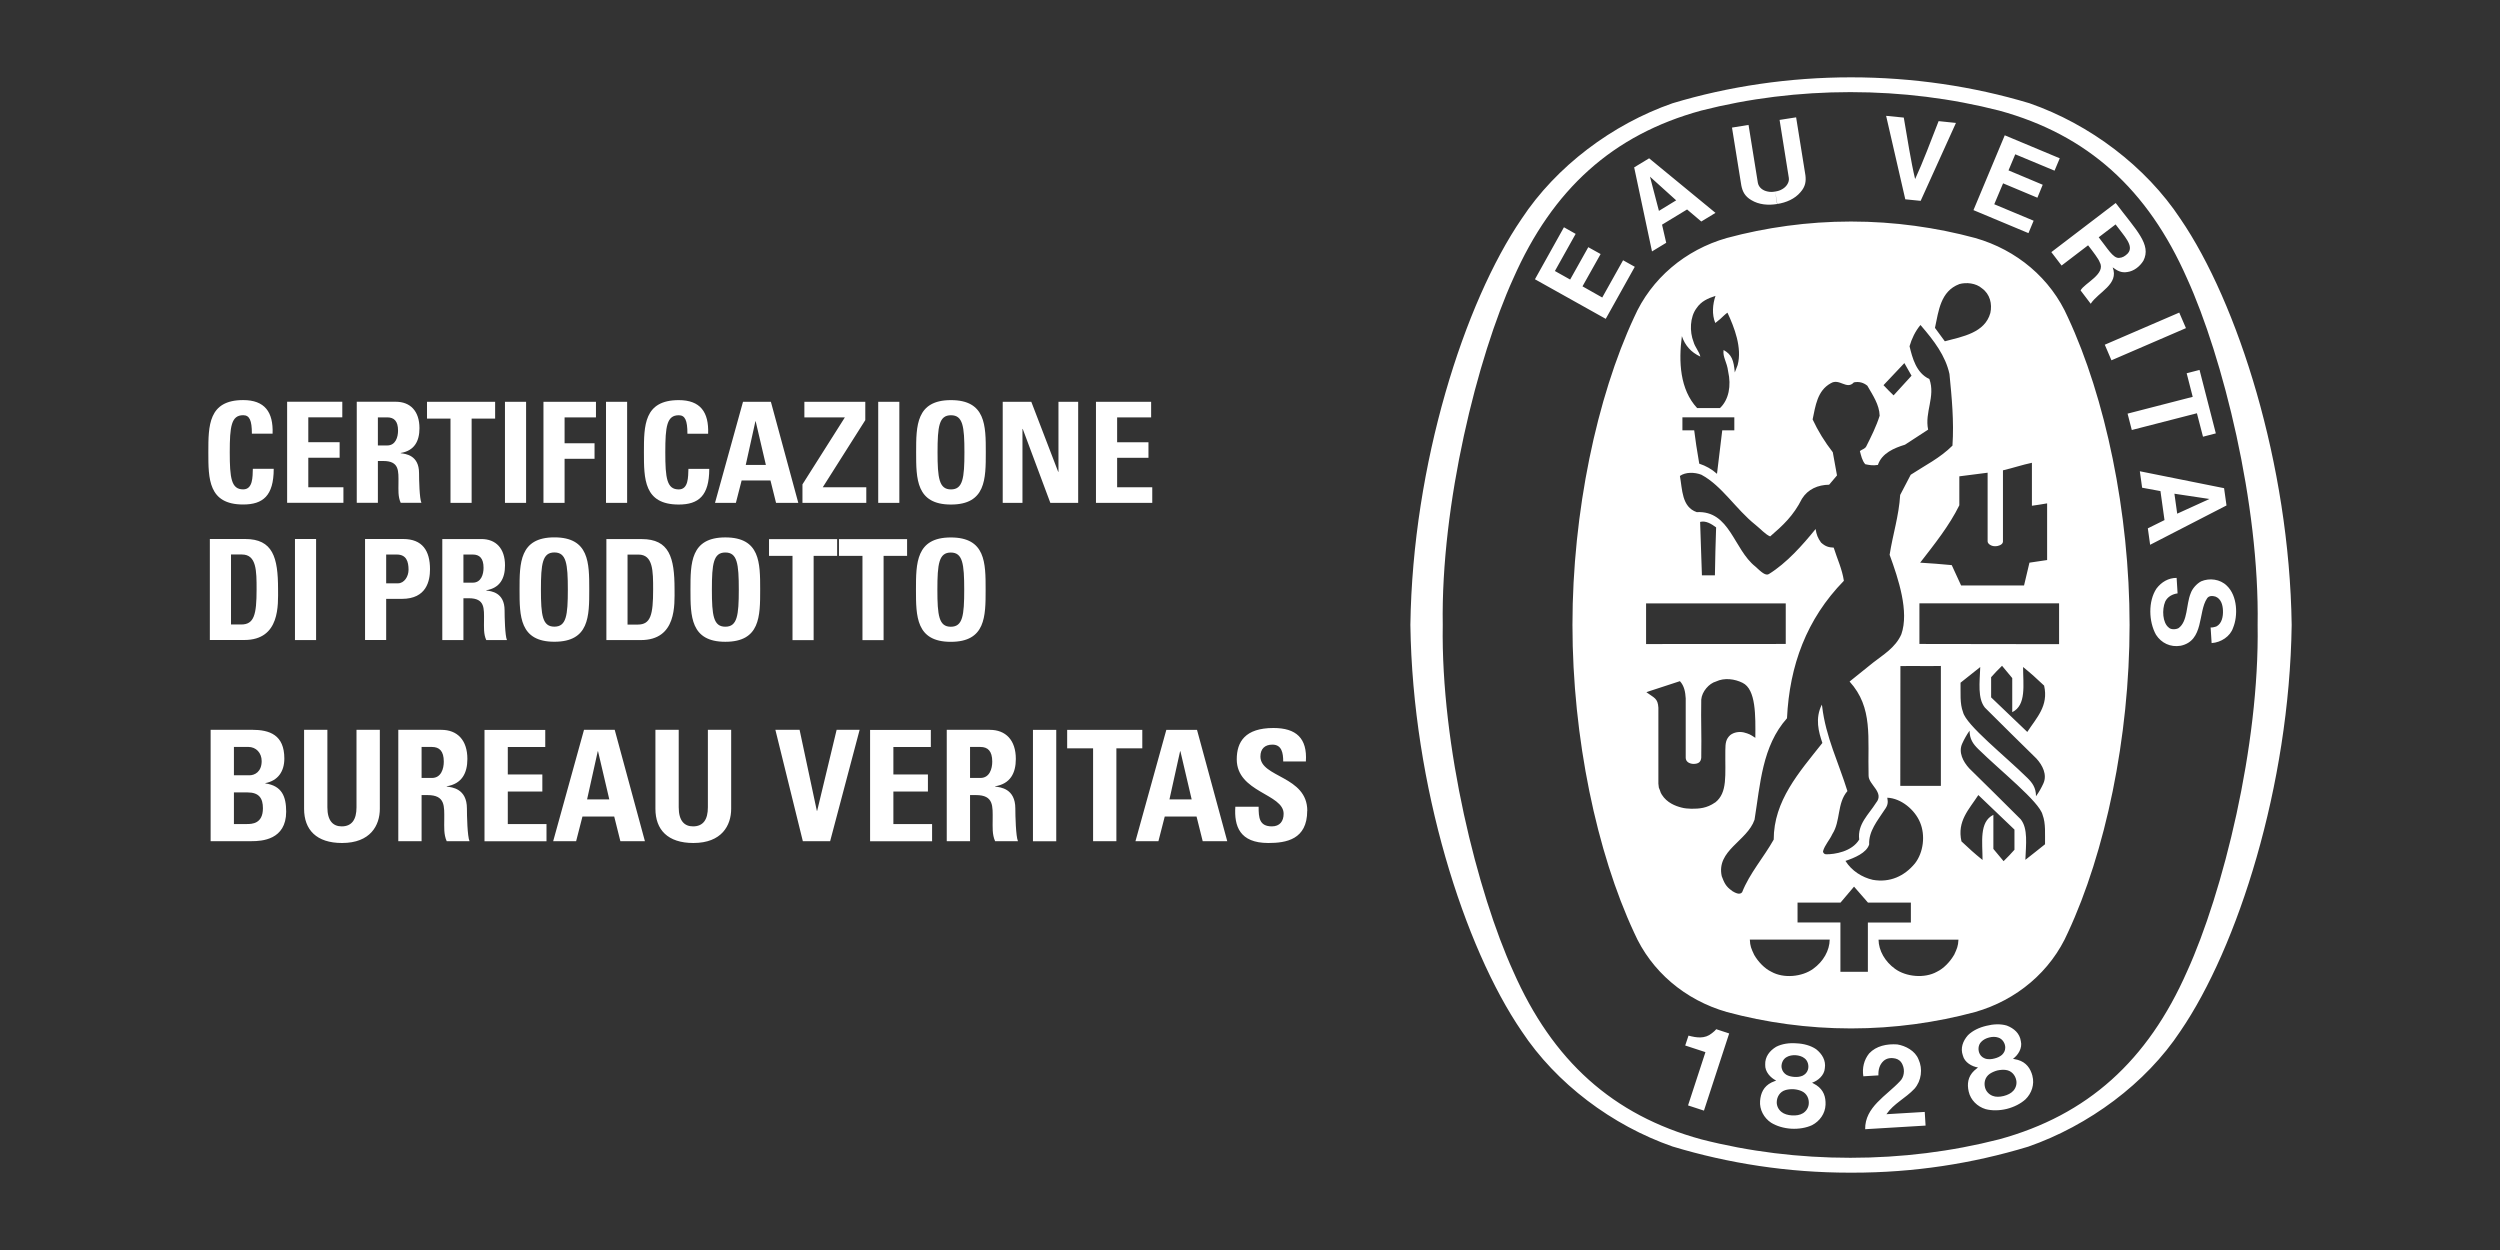
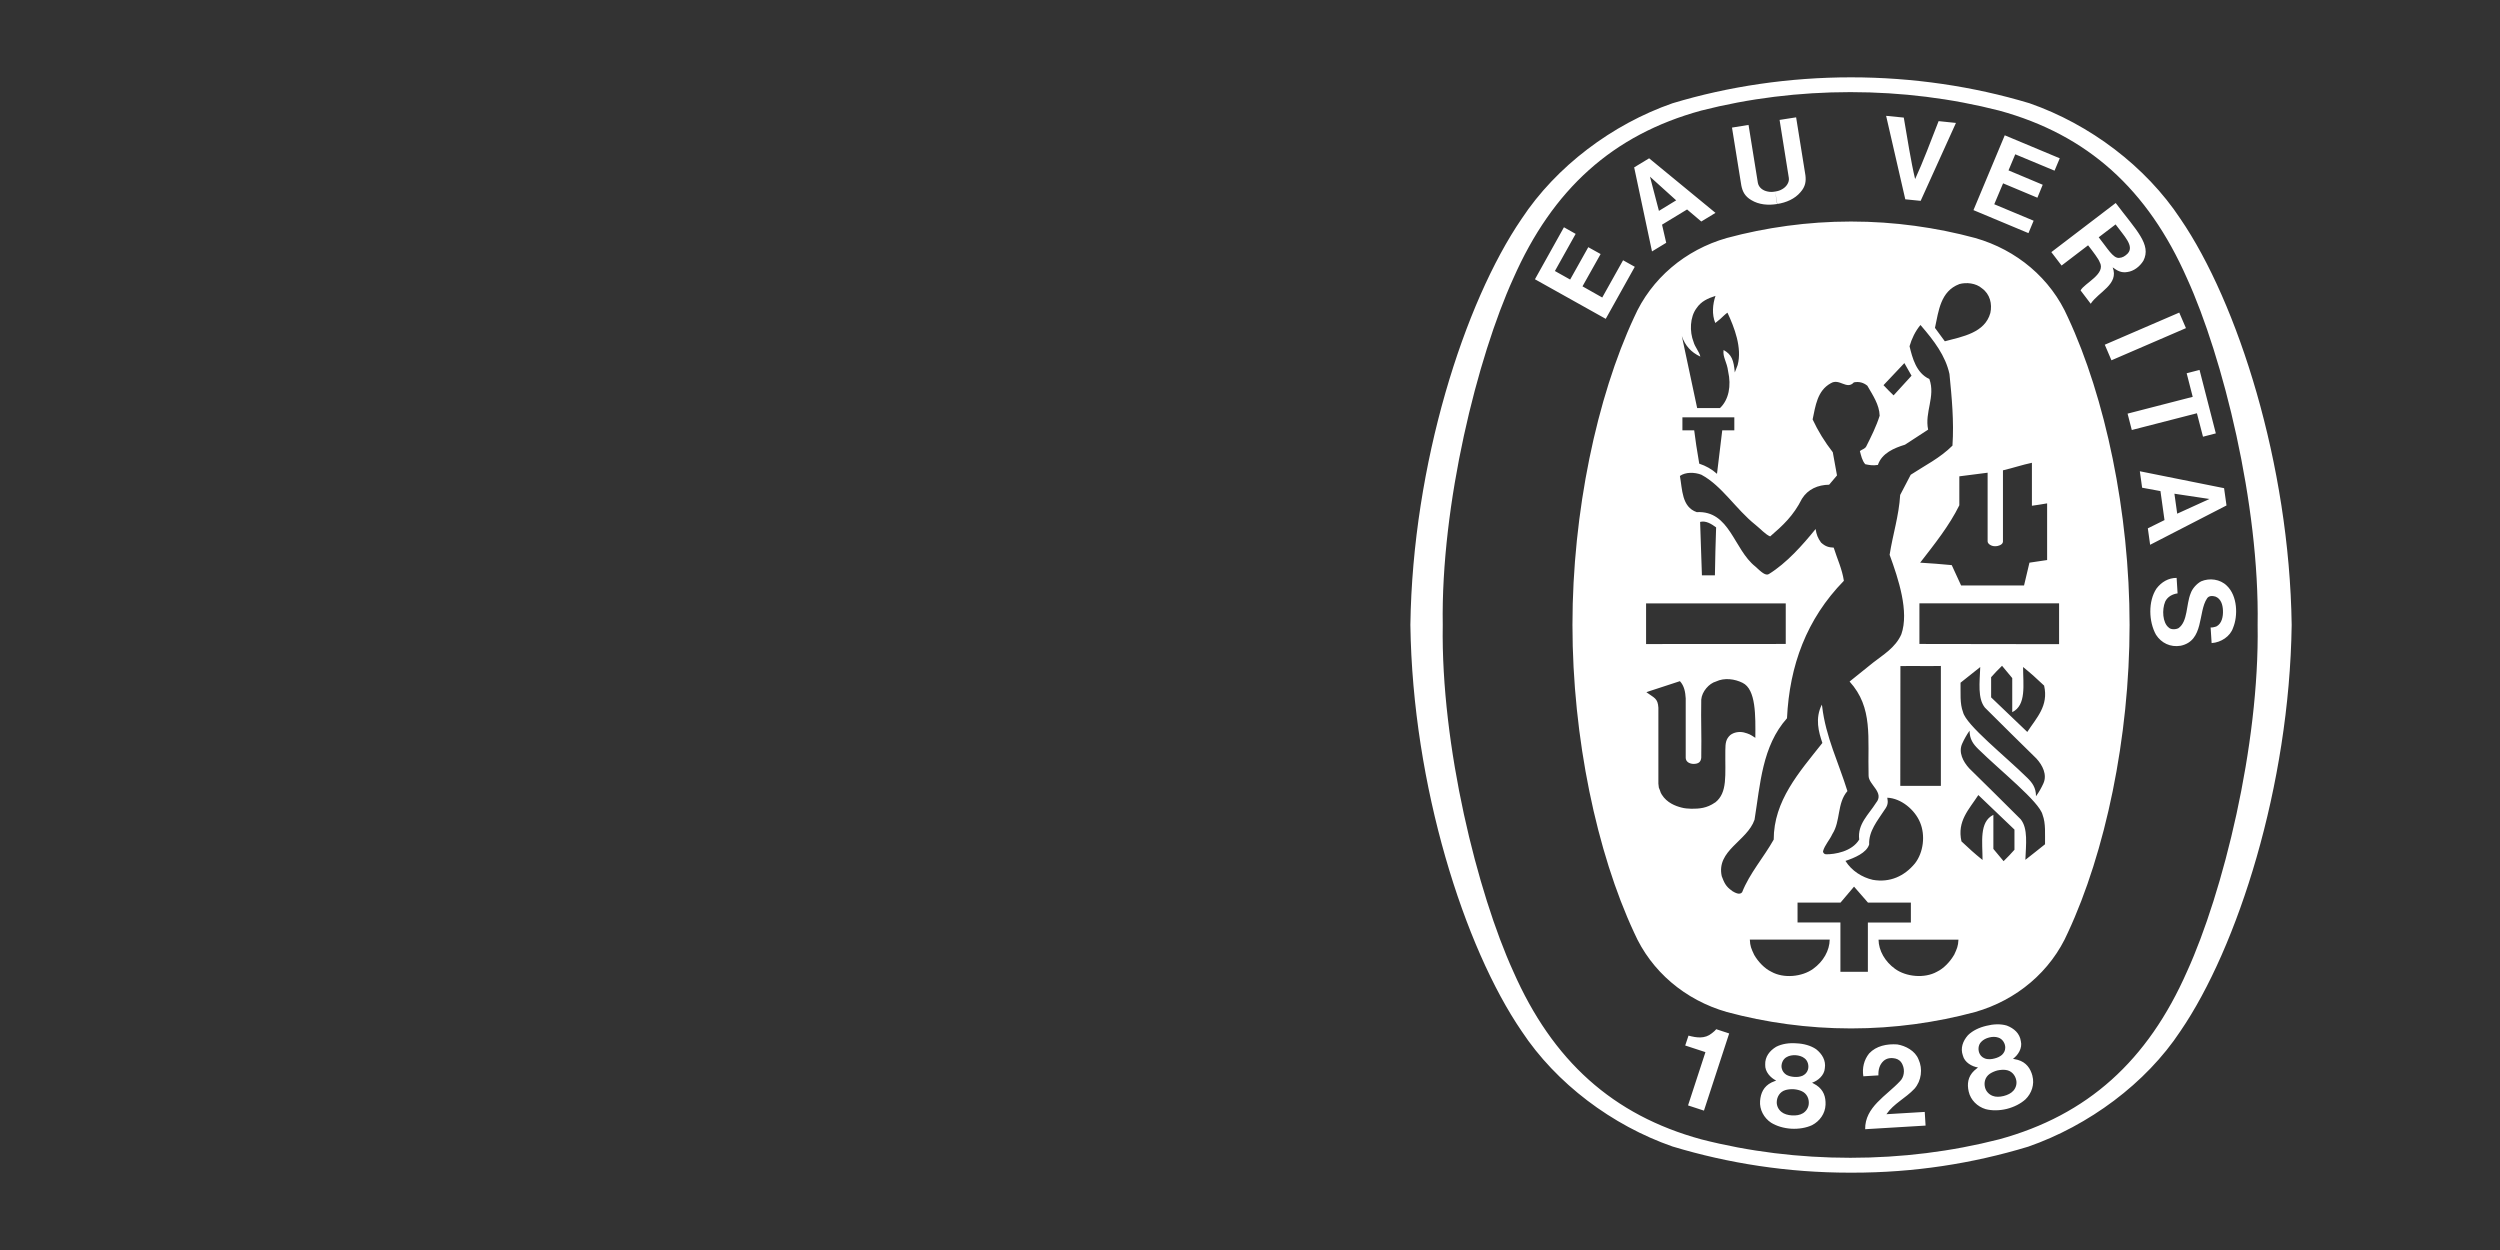
<svg xmlns="http://www.w3.org/2000/svg" id="Layer_1" viewBox="0 0 600 300">
  <rect x="0" y="0" width="600" height="300" fill="#333333" stroke="none" />
  <defs>
    <style>.cls-1{fill:#fff;stroke-width:0px;}</style>
  </defs>
-   <path class="cls-1" d="m523.31,52.53c-8.3-12.58-21.73-22.7-36.23-27.75-13.47-4.06-28.05-6.22-42.84-6.22s-29.37,2.16-42.83,6.22c-14.5,5.05-27.93,15.16-36.23,27.75-13.71,20.05-26.15,58.82-26.69,97.41v.1c.54,38.61,12.98,77.37,26.69,97.42,8.3,12.58,21.73,22.65,36.23,27.7,13.47,4.07,27.72,6.28,42.52,6.28h.63c14.8,0,28.74-2.16,42.21-6.24,14.49-5.05,28.24-15.15,36.54-27.74,13.71-20.05,26.15-58.81,26.69-97.42v-.1c-.54-38.59-12.98-77.36-26.69-97.41Zm1.59,180.6c-9.44,21.45-23.88,34.51-45.1,40.31-11.42,2.93-23.41,4.43-35.72,4.43s-24.38-1.5-35.79-4.43c-21.22-5.8-35.67-18.85-45.11-40.31-8.55-18.78-17.39-54.07-16.92-83.14-.48-29.06,8.37-64.35,16.92-83.14,9.44-21.44,23.89-34.51,45.11-40.31,11.42-2.92,23.47-4.43,35.79-4.43s24.3,1.51,35.72,4.43c21.22,5.8,35.66,18.87,45.1,40.31,8.55,18.79,17.41,54.08,16.93,83.14.47,29.07-8.38,64.36-16.93,83.14Zm-28.6-156.96c-4.1-9.35-12.29-16.21-22.25-19.05-9.35-2.53-19.49-3.95-29.64-3.95h-.33c-10.15,0-20.29,1.42-29.65,3.95-9.95,2.84-18.14,9.71-22.25,19.05-8.92,19.15-14.79,46.73-14.79,73.82s5.86,54.67,14.79,73.82c4.11,9.36,12.29,16.22,22.25,19.07,9.35,2.53,19.5,3.94,29.65,3.94h.33c10.15,0,20.29-1.41,29.64-3.94,9.95-2.85,18.14-9.71,22.25-19.07,8.93-19.15,14.8-46.71,14.8-73.82s-5.87-54.67-14.8-73.82Zm-17.21,54.91c.28.01,1.59-.26,1.62-1.09v-17.11c2.36-.55,4.72-1.35,6.95-1.81v10.31c1.34-.15,2.02-.33,3.65-.57v13.6s-4.24.63-4.24.63l-1.3,5.48h-15.1l-2.25-4.89c-3.65-.34-3.91-.34-7.58-.59,3.46-4.46,7-8.89,9.4-13.77v-6.95l6.79-.87v16.48c0,.58.86,1.16,1.7,1.16h.36Zm-8.86-62.9c1.69-.47,3.99-.25,5.43,1.01,1.95,1.39,2.5,3.76,2.02,5.94-1.33,4.74-6.62,5.64-10.92,6.78l-2.37-3.22c.88-4.08,1.33-8.79,5.83-10.5Zm-13.18,18.96l1.72,3.03-4.31,4.72c-1.15-1.11-1.26-1.24-2.42-2.45,2.21-2.32,2.43-2.57,5-5.29Zm-53.4-6.45v-.02c.77,2.26,2.19,3.87,4.44,4.92-.25-1.18-1.3-2.28-1.64-3.54-.97-2.45-.89-5.94.72-8.09,1.13-1.68,2.76-2.37,4.55-2.95-.69,2.02-.9,4.46-.05,6.51,1.16-.91,1.22-.97,2.12-1.83.35-.33.51-.44.8-.65,1.66,3.54,3.55,8.43,2.45,12.56l-.69,1.79c-.25-2.92-.73-4.31-2.69-5.39-.25,1.7.83,2.91,1.09,5.13.79,3.45.16,6.82-1.96,8.81h-5.47c-4.16-4.47-4.47-11.18-3.67-17.25Zm12.6,22.59h-2.91l-1.26,10.44c-1.26-1.14-2.7-1.93-4.26-2.44-.74-4.43-.79-4.76-1.21-8h-2.83v-3.12c4.88-.01,7.58,0,12.46,0v3.11Zm-21.19,41.54h33.52s0,9.73,0,9.73l-33.52.02v-9.75Zm12.97-19.56c1.39-.37,2.74.51,3.84,1.31-.18,5.65-.18,5.6-.29,11.51h-3.12l-.03-.94c-.11-4.51-.3-7.45-.4-11.88Zm3.57,67.35c-1.95,1.36-3.77,1.5-5.66,1.49-.64-.01-1.76-.09-2.39-.29-1.43-.36-3.49-1.14-4.71-3.09l-.26-.47-.2-.58-.26-.64-.11-.96v-18.23c-.14-2.29-1.01-2.33-2.88-3.71l.68-.24,7.37-2.41c1.05,1.14,1.3,2.62,1.39,4.13v14.24c0,.91.78,1.44,1.83,1.49,1.26,0,1.79-.47,1.9-1.47.1-6.37-.1-8.16,0-13.97.16-1.94,1.89-3.89,3.54-4.34,2.04-.97,4.52-.6,6.36.31,3.27,1.57,3.12,7.99,3.08,13.21-1.28-.85-1.49-.95-2.77-1.3-1.13-.25-2.36-.04-3.24.63-1.06.97-1.17,1.93-1.19,3.62-.08,6.05.59,10.21-2.45,12.58Zm4.15,21.22c-1.61-1.06-1.97-2.09-2.53-3.54-1.36-6.19,6.11-8.43,7.87-13.56,1.39-8.6,1.82-17.65,7.79-24.35.6-12.64,4.68-23.81,13.65-32.99-.42-2.83-1.61-5.3-2.44-7.96-1.18-.05-1.99-.26-3.04-1.22-.78-1.09-1.1-1.91-1.3-3.25-3.13,3.87-7,8.22-11.25,10.83-.78.43-1.78-.49-3.21-1.82-5.22-4.12-6.1-13.48-14.07-13.06-3.62-1.23-3.45-5.48-4.04-8.68,1.35-.97,3.53-.92,5.14-.3,4.97,2.66,8.27,8.26,12.97,12.01,1.26,1,2.39,2.32,3.55,2.8,3.08-2.66,5.56-4.93,7.63-9.04,1.45-2.32,3.85-3.33,6.52-3.37l1.89-2.23-1.01-5.56c-1.93-2.48-3.54-5.09-4.84-7.88.68-3.2,1.11-6.9,4.34-8.67,2.11-1.31,3.84,1.68,5.56-.22,1.27-.26,2.35.08,3.23.8,1.31,2.28,2.88,4.55,2.96,7.2-.81,2.57-2.02,4.98-3.23,7.39-.29.55-1.03.71-1.52,1.09.29,1.09.54,2.32,1.29,3.16.97.21,1.87.37,3.04.17.93-2.83,3.96-4.08,6.49-4.85l5.56-3.62c-.88-4.21,1.81-7.92.3-12.14-3.17-1.47-4.08-5.07-4.76-7.87.5-1.76,1.37-3.62,2.62-5.1l.19.22c3.04,3.53,5.82,7.16,6.77,11.54.55,5.6,1.11,11.33.72,17.19-2.99,2.99-6.62,4.76-10.02,6.99l-2.53,4.85c-.3,5.01-1.78,9.52-2.53,14.36,2.14,5.86,4.71,13.66,2.81,19.08-1.42,3.24-4.49,5-6.75,6.78l-5.67,4.56c5.7,6.3,4.31,13.43,4.56,22.56-.05,2.2,3.89,4.04,1.79,6.55-1.76,2.81-4.51,5.1-4.04,8.81-1.75,2.93-5.95,3.56-7.91,3.54-.42.02-.78-.3-.78-.72.43-1.53,1.6-2.7,2.24-4.13,2.02-3.11,1.09-7.41,3.62-10.32-2.09-6.77-5.22-13.06-6.06-20.3l-.08-.45c-1.68,3.32-.76,6.58.13,9.2-5.61,7.08-11.68,13.87-11.68,23.19-2.39,4.26-5.81,8.13-7.58,12.64-.61.75-1.72.09-2.4-.3Zm37.2-22.38c3.29.13,6.61,2.87,7.87,5.94,1.31,3.11.8,7.21-1.22,9.81-2.53,3.08-6.02,4.68-10.12,3.96-2.56-.58-5.08-2.15-6.57-4.54,2.12-.71,5.09-1.93,5.69-3.96-.15-3.17,2.03-5.73,3.66-8.25.82-1.1.92-1.77.69-2.96Zm3.12-2.83l.03-28.76c4.1-.07,5.44.05,9.71-.03v28.78h-9.74Zm-20.91,43.9c-2.66,1.93-7.08,2.36-10.02.71-1.68-.8-3.2-2.44-4.13-4.05-.72-1.54-.98-2.09-1.05-3.67,7.03,0,11.73,0,19.17,0-.04,2.65-1.55,5.27-3.96,7Zm13.14.71h-6.6v-11.84h-10.29s0-4.76,0-4.76h10.31s3.25-3.84,3.25-3.84c1.59,1.85,1.7,1.97,3.34,3.83h10.3v4.78h-10.32s0,11.82,0,11.82Zm20.67-4.05c-.93,1.6-2.45,3.25-4.13,4.05-2.95,1.64-7.38,1.22-10.03-.71-2.4-1.73-3.92-4.35-3.96-7,7.44,0,12.14,0,19.18,0-.08,1.57-.34,2.13-1.05,3.67Zm14.5-25.24c-1.03,1.14-1.4,1.56-2.61,2.74l-2.45-2.94v-8.18c-3.45,1.69-2.6,6.58-2.6,10.83-2.06-1.66-3.09-2.61-5.06-4.46-1.1-4.89,1.84-7.69,4.05-11.12l8.67,8.29v4.84Zm-7.09-34.11c4.4,4.38,8.39,8.34,12.35,12.21,1.47,1.6,2.65,3.88,1.68,5.99-.45,1-1.09,2.15-1.77,3.07,0-2.06-.89-3.23-2.06-4.39-5.38-5.3-14.7-12.67-15.45-15.79-.81-2.11-.55-4.64-.6-7.07,1.55-1.23,2.85-2.29,4.73-3.76-.14,3.73-.66,7.52,1.12,9.74Zm14.43,32.79c-1.55,1.22-2.84,2.29-4.72,3.74.14-3.72.67-7.52-1.13-9.74-4.39-4.37-8.38-8.34-12.34-12.21-1.47-1.6-2.66-3.87-1.68-5.97.46-1.02,1.09-2.15,1.76-3.08,0,2.06.89,3.23,2.06,4.39,5.38,5.29,14.7,12.67,15.46,15.8.8,2.11.55,4.63.59,7.08Zm-4.26-26.95l-8.68-8.3v-4.84c1.04-1.14,1.4-1.56,2.62-2.74l2.45,2.95v8.18c3.44-1.68,2.6-6.59,2.6-10.84,2.06,1.68,3.09,2.62,5.05,4.47,1.11,4.9-1.83,7.7-4.04,11.12Zm7.63-21.07l-33.52-.05v-9.75h33.52s0,9.79,0,9.79Zm-46.54,116.41c-.09-5.32,5.11-8.01,8.38-11.54.89-.86,1.23-2.54.59-3.94-.39-.88-.97-1.29-1.67-1.47-1.16-.27-2.13-.09-2.86.54-1.03.94-1.3,2.17-1.26,3.49l-3.62.22c-.32-2.01.17-3.97,1.4-5.49,1.7-1.82,4.26-2.33,6.74-2.16,1.98.32,4.3,1.52,5.11,3.6,1.05,2.25.7,5.13-.97,7.03-2.15,2.3-4.96,3.53-6.74,6.12l9.2-.55c.07,1.14.13,2.24.2,3.28l-14.51.87Zm-32.64-22.99l-.05.17-6,18.36-3.82-1.25,4.11-12.58.06-.21c-1.53-.54-3.36-1.06-4.85-1.59l.79-2.37c1.93.51,3.92.83,5.61-.57.62-.47.72-.61,1.05-.97l3.1,1.02Zm68.18,13.78c-.49.57-1.36,1.01-2.3,1.24-.94.24-1.92.26-2.61-.02-.95-.35-1.6-1.11-1.84-1.94-.36-1.25,0-2.58,1.08-3.34.46-.32,1.13-.64,1.85-.83.73-.16,1.48-.2,2.03-.12,1.31.16,2.25,1.17,2.51,2.45.18.85-.04,1.82-.72,2.57m-8.03-8.85c-.45-.79-.46-2.14.36-2.93.47-.5,1.16-.86,1.91-1.04.73-.19,1.52-.2,2.17.03,1.09.33,1.71,1.52,1.67,2.44,0,.71-.34,1.28-.79,1.71-.47.41-1.12.71-1.81.87-.69.19-1.4.22-2.02.08-.6-.18-1.16-.52-1.49-1.15m12.64,5.24c-.48-1.8-1.49-3.26-3.51-3.84l-1.16-.26c1.19-.84,2.3-2.54,1.89-4.21-.27-1.9-1.65-3.1-3.37-3.76-1.5-.45-3.26-.37-4.93.06-1.68.39-3.28,1.14-4.4,2.25-1.21,1.38-1.86,3.08-1.22,4.88.41,1.66,2.19,2.65,3.63,2.86l-.91.76c-1.53,1.45-1.74,3.21-1.32,5.03.46,2.04,2.09,3.62,4.06,4.21,1.5.4,3.32.37,5.07-.05,1.75-.44,3.37-1.27,4.5-2.3,1.49-1.45,2.2-3.6,1.66-5.62m-55.13,8.98c-.63.4-1.59.56-2.57.5-.97-.05-1.91-.34-2.48-.8-.81-.61-1.2-1.53-1.18-2.4.03-1.29.77-2.47,2.02-2.86.53-.17,1.27-.27,2.02-.23.76.05,1.47.24,1.97.48,1.2.54,1.8,1.79,1.67,3.09-.08.87-.59,1.72-1.46,2.24m-5.03-10.84c-.2-.9.2-2.18,1.22-2.7.59-.34,1.37-.47,2.12-.43.76.05,1.52.27,2.06.68.95.65,1.18,1.96.88,2.84-.22.68-.7,1.12-1.26,1.4-.57.25-1.27.35-1.99.29-.71-.04-1.4-.21-1.94-.53-.53-.36-.94-.85-1.08-1.55m10.51,8.77c.08-1.86-.44-3.55-2.2-4.71l-1.03-.59c1.39-.46,2.94-1.76,3.06-3.46.3-1.89-.66-3.45-2.09-4.58-1.29-.88-3-1.34-4.72-1.41-1.72-.14-3.47.11-4.87.83-1.57.95-2.7,2.39-2.63,4.29-.09,1.7,1.3,3.18,2.63,3.81l-1.11.46c-1.89.94-2.6,2.55-2.75,4.42-.17,2.08.91,4.08,2.63,5.23,1.32.82,3.05,1.34,4.86,1.45,1.79.1,3.58-.2,4.98-.85,1.84-.95,3.16-2.78,3.24-4.88m86.5-186.41l-17.88,7.72-1.6-3.74,17.87-7.71,1.61,3.73Zm-67.36-30.92l-4.6-20.03,4.24.42c.85,4.96,1.72,10.59,2.72,14.76,1.81-3.89,3.81-9.23,5.64-13.91l4.16.43-8.47,18.7-3.7-.37Zm-73.11,13.12l-4.36,7.77,4.74,2.68,5-8.94,2.81,1.57-6.97,12.49-16.99-9.5,6.96-12.48,2.81,1.59-4.98,8.91,3.66,2.05,4.35-7.77,2.95,1.64Zm140.64,28.63l3.09-.8,3.91,15.23-3.08.8-1.46-5.63-15.63,4.02-1.01-3.93,15.63-4.03-1.45-5.66Zm-98.3-40.62c-2.17.36-4.39.16-6.19-.94-1.55-.91-2.1-2.06-2.39-3.49l-2.24-13.91,3.97-.64,2.24,13.91c.22,1.14,1.23,1.85,2.28,2.06.58.15,1.24.14,1.87.02m0,0c.63-.09,1.25-.28,1.76-.61.93-.53,1.68-1.61,1.52-2.66l-2.22-13.92,3.97-.62,2.23,13.9c.18,1.45.01,2.72-1.18,4.06-1.36,1.61-3.41,2.5-5.57,2.83m95.98,74.34l-.67-4.8,8.4,1.26h.03-.02s.02.01.02.01h-.03l-7.73,3.52Zm11.25-6.13l-20.22-4.06.55,3.95,4.4.81.97,6.96-4,1.98.55,3.95,18.33-9.44-.58-4.14Zm-2.93,33.44l.36-.06.45-.11.32-.11c1.29-.7,1.59-2.41,1.53-3.8-.05-1.41-.49-2.84-1.82-3.35-.68-.19-1.55-.25-2,.45-2.2,3.26-.67,10.16-6.34,11.36-2.47.41-4.63-.66-5.91-2.64-1.76-3.14-1.91-8.04.11-11.08,1.21-1.59,2.86-2.56,4.84-2.57l.23,3.72c-1.21.16-2.41.79-2.97,1.97-.82,1.95-.62,5.06.81,6.2.53.58,1.74.52,2.39.17,2.25-1.62,1.8-5.64,2.91-8.35.39-1.14,1.44-2.31,2.51-2.88,1.99-.85,4.55-.55,6.16,1.04,2.58,2.43,2.72,7.23,1.5,10.14-.67,2.02-2.86,3.49-5.14,3.64l-.24-3.75h.29Zm-132.71-100l-2.15-8.21-.03-.04v.02s.01-.03.01-.03v.04s6.31,5.7,6.31,5.7l-4.14,2.53Zm-2.36-12.6l-3.58,2.17,4.28,20.17,3.41-2.07-1-4.35,6.01-3.65,3.41,2.89,3.41-2.07-15.93-13.1Zm93.19,9.45l-8.23-3.45-2.12,5.02,9.45,3.95-1.24,2.98-13.2-5.52,7.51-17.96,13.2,5.52-1.25,2.97-9.43-3.93-1.62,3.86,8.21,3.45-1.28,3.12Zm21.72,13.35c-.68.68-1.27,1.05-2.14,1.1-1.46.07-2.78-2.35-4.86-4.95l4.05-3.09c2.07,2.81,4.5,5.16,2.95,6.93m-2.91-12.08l-15.46,11.8,2.46,3.22,6.1-4.66.26-.2c1.16,1.47,2.57,3.38,2.75,3.97,1.71,2.89-3.65,5.11-4.55,6.86l2.43,3.2c1.82-2.81,6.85-4.66,5.27-8.73,1.09.78,2.04,1.38,3.55,1.11,1.52-.21,2.94-1.28,3.82-2.7,2-3.89-1.69-7.29-6.64-13.86" />
-   <path class="cls-1" d="m58.36,121.08c-8.36,0-8.36-6.18-8.36-12.54s0-12.52,8.36-12.52c5.17,0,7.26,2.86,7.06,8.06h-4.97c0-3.22-.57-4.43-2.09-4.43-2.85,0-3.22,2.68-3.22,8.89s.37,8.91,3.22,8.91c2.36,0,2.26-3.03,2.32-4.93h5.01c0,6.48-2.59,8.56-7.33,8.56m24.06-.4v-3.74h-8.43v-7.08h7.52v-3.73h-7.52v-5.97h8.16v-3.74h-13.24v24.26h13.5Zm8.27,0h-5.07v-24.26h9.37c3.46,0,5.68,2.22,5.68,6.35,0,3.09-1.21,5.41-4.5,5.94v.07c1.11.14,4.4.41,4.4,4.77,0,1.55.1,6.12.57,7.13h-4.97c-.68-1.49-.54-3.13-.54-4.7,0-2.89.27-5.34-3.63-5.34h-1.31v10.04Zm0-13.77h2.25c2.01,0,2.59-2.02,2.59-3.56,0-2.32-.98-3.18-2.59-3.18h-2.25v6.75Zm11.79-10.48v4.04h5.64v20.22h5.07v-20.22h5.64v-4.04h-16.35Zm23.78,0h-5.07v24.26h5.07v-24.26Zm9.24,24.26v-10.58h7.19v-3.73h-7.19v-6.21h7.53v-3.74h-12.6v24.26h5.07Zm15.01-24.26h-5.07v24.26h5.07v-24.26Zm12.39,24.66c4.74,0,7.32-2.09,7.32-8.56h-5c-.07,1.91.03,4.93-2.32,4.93-2.86,0-3.23-2.68-3.23-8.91s.37-8.89,3.23-8.89c1.51,0,2.08,1.2,2.08,4.43h4.97c.2-5.2-1.88-8.06-7.05-8.06-8.36,0-8.36,6.12-8.36,12.52s0,12.54,8.36,12.54m18.47-19.99h-.07l-2.32,10.48h4.83l-2.45-10.48Zm-9.77,19.59l6.72-24.26h6.69l6.58,24.26h-5.34l-1.34-5.38h-6.92l-1.38,5.38h-5.01Zm21.46-20.52h9.71l-10.18,16.08v4.44h15.32v-3.74h-10.45l10.21-16.12v-4.4h-14.62v3.74Zm22.78-3.74h-5.07v24.26h5.07v-24.26Zm12.39,24.66c-8.36,0-8.36-6.18-8.36-12.54s0-12.52,8.36-12.52,8.36,6.12,8.36,12.52,0,12.54-8.36,12.54m0-3.63c2.85,0,3.23-2.68,3.23-8.91s-.37-8.89-3.23-8.89-3.22,2.68-3.22,8.89.37,8.91,3.22,8.91m17.16,3.23v-17.74h.07l6.62,17.74h6.68v-24.26h-4.73v16.8h-.07l-6.45-16.8h-6.86v24.26h4.74Zm31.15,0v-3.74h-8.43v-7.08h7.52v-3.73h-7.52v-5.97h8.16v-3.74h-13.24v24.26h13.5Zm-226.18,8.67h8.47c6.66,0,7.9,4.43,7.9,11.98,0,3.72.57,12.26-8.1,12.26h-8.27v-24.24Zm5.08,20.52h2.45c3.08,0,3.69-2.32,3.69-8.4,0-4.47,0-8.4-3.52-8.4h-2.62v16.8Zm20.42-20.52h-5.07v24.25h5.07v-24.25Zm11.75,0h9.14c4.63,0,6.45,2.82,6.45,7.25,0,2.76-.8,7.12-6.75,7.12h-3.77v9.87h-5.07v-24.24Zm5.07,10.64h2.82c1.52,0,2.55-1.64,2.55-3.25,0-1.99-.53-3.66-2.82-3.66h-2.55v6.91Zm18.54,13.61h-5.07v-24.24h9.37c3.46,0,5.68,2.21,5.68,6.34,0,3.09-1.21,5.41-4.5,5.95v.07c1.11.13,4.4.4,4.4,4.77,0,1.54.1,6.11.57,7.12h-4.97c-.67-1.47-.54-3.12-.54-4.7,0-2.89.27-5.34-3.63-5.34h-1.31v10.04Zm0-13.77h2.25c2.01,0,2.58-2.01,2.58-3.56,0-2.32-.98-3.19-2.58-3.19h-2.25v6.75Zm21.83,14.18c-8.36,0-8.36-6.18-8.36-12.52s0-12.53,8.36-12.53,8.37,6.11,8.37,12.53,0,12.52-8.37,12.52m0-3.62c2.86,0,3.23-2.68,3.23-8.9s-.37-8.91-3.23-8.91-3.23,2.69-3.23,8.91.37,8.9,3.23,8.9m12.49-21.02h8.46c6.65,0,7.89,4.43,7.89,11.98,0,3.72.57,12.26-8.1,12.26h-8.26v-24.24Zm5.07,20.52h2.45c3.09,0,3.69-2.32,3.69-8.4,0-4.47,0-8.4-3.52-8.4h-2.62v16.8Zm23.47,4.13c-8.37,0-8.37-6.18-8.37-12.52s0-12.53,8.37-12.53,8.36,6.11,8.36,12.53,0,12.52-8.36,12.52m0-3.62c2.85,0,3.23-2.68,3.23-8.9s-.37-8.91-3.23-8.91-3.23,2.69-3.23,8.91.37,8.9,3.23,8.9m10.48-21.02v4.02h5.64v20.22h5.07v-20.22h5.64v-4.02h-16.35Zm16.79,0v4.02h5.64v20.22h5.07v-20.22h5.64v-4.02h-16.36Zm26.84,24.65c-8.36,0-8.36-6.18-8.36-12.52s0-12.53,8.36-12.53,8.36,6.11,8.36,12.53,0,12.52-8.36,12.52m0-3.62c2.86,0,3.22-2.68,3.22-8.9s-.37-8.91-3.22-8.91-3.22,2.69-3.22,8.91.37,8.9,3.22,8.9m-177.64,51.46v-26.73h9.91c4.27,0,7.78,1.22,7.78,6.91,0,3.08-1.52,5.3-4.56,5.89v.07c3.96.56,5,3.12,5,6.78,0,6.78-5.89,7.08-8.26,7.08h-9.88Zm5.59-15.81h3.74c1.22,0,2.92-.81,2.92-3.41,0-1.96-1.33-3.4-3.22-3.4h-3.44v6.81Zm0,11.7h3.11c1.18,0,3.85-.04,3.85-3.78,0-2.37-.89-3.81-3.7-3.81h-3.26v7.59Zm29.42-22.61v18.58c0,2.95-1.11,4.59-3.55,4.59-2.04,0-3.44-1.29-3.44-4.59v-18.58h-5.59v18.95c0,5.03,2.96,8.21,9.11,8.21,6.81,0,9.07-4.22,9.07-8.21v-18.95h-5.59Zm15.62,26.73h-5.59v-26.73h10.33c3.81,0,6.25,2.43,6.25,6.99,0,3.41-1.33,5.97-4.96,6.56v.07c1.22.15,4.85.45,4.85,5.26,0,1.7.11,6.74.63,7.85h-5.48c-.74-1.63-.59-3.44-.59-5.19,0-3.18.3-5.88-4-5.88h-1.44v11.07Zm0-15.18h2.48c2.22,0,2.85-2.22,2.85-3.92,0-2.55-1.07-3.52-2.85-3.52h-2.48v7.44Zm29.98,15.18v-4.11h-9.29v-7.81h8.29v-4.1h-8.29v-6.59h8.99v-4.1h-14.58v26.73h14.88Zm12.37-21.58h-.07l-2.56,11.54h5.33l-2.7-11.54Zm-10.77,21.58l7.4-26.73h7.37l7.25,26.73h-5.89l-1.48-5.93h-7.62l-1.52,5.93h-5.52Zm37.13-26.73v18.58c0,2.95-1.11,4.59-3.56,4.59-2.04,0-3.44-1.29-3.44-4.59v-18.58h-5.59v18.95c0,5.03,2.96,8.21,9.11,8.21,6.82,0,9.07-4.22,9.07-8.21v-18.95h-5.59Zm22.79,26.73h6.55l7.08-26.73h-5.52l-4.67,19.43h-.08l-4.14-19.43h-5.81l6.59,26.73Zm31.02,0v-4.11h-9.29v-7.81h8.29v-4.1h-8.29v-6.59h8.99v-4.1h-14.58v26.73h14.88Zm9.11,0h-5.59v-26.73h10.32c3.81,0,6.26,2.43,6.26,6.99,0,3.41-1.34,5.97-4.97,6.56v.07c1.23.15,4.85.45,4.85,5.26,0,1.7.12,6.74.63,7.85h-5.48c-.74-1.63-.59-3.44-.59-5.19,0-3.18.3-5.88-3.99-5.88h-1.44v11.07Zm0-15.18h2.48c2.22,0,2.85-2.22,2.85-3.92,0-2.55-1.07-3.52-2.85-3.52h-2.48v7.44Zm20.69-11.54h-5.59v26.73h5.59v-26.73Zm2.62,0v4.43h6.22v22.29h5.59v-22.29h6.22v-4.43h-18.03Zm27.17,5.14h-.07l-2.55,11.54h5.33l-2.7-11.54Zm-10.78,21.58l7.41-26.73h7.36l7.26,26.73h-5.89l-1.48-5.93h-7.63l-1.52,5.93h-5.52Zm41.24-7.3c0-8.4-11.25-7.96-11.25-13.03,0-1.85,1.07-2.85,2.88-2.85,2.26,0,2.59,2.04,2.59,4.04h5.44c.37-5.58-2.33-8.03-7.78-8.03-6.81,0-8.81,3.33-8.81,7.51,0,7.96,11.25,8.26,11.25,13.07,0,1.81-.93,3.03-2.81,3.03-3.07,0-3.19-2.15-3.19-4.71h-5.59c-.3,4.63,1,8.7,7.92,8.7,4.26,0,9.33-.82,9.33-7.73" />
+   <path class="cls-1" d="m523.31,52.53c-8.3-12.58-21.73-22.7-36.23-27.75-13.47-4.06-28.05-6.22-42.84-6.22s-29.37,2.16-42.83,6.22c-14.5,5.05-27.93,15.16-36.23,27.75-13.71,20.05-26.15,58.82-26.69,97.41v.1c.54,38.61,12.98,77.37,26.69,97.42,8.3,12.58,21.73,22.65,36.23,27.7,13.47,4.07,27.72,6.28,42.52,6.28h.63c14.8,0,28.74-2.16,42.21-6.24,14.49-5.05,28.24-15.15,36.54-27.74,13.71-20.05,26.15-58.81,26.69-97.42v-.1c-.54-38.59-12.98-77.36-26.69-97.41Zm1.59,180.6c-9.44,21.45-23.88,34.51-45.1,40.31-11.42,2.93-23.41,4.43-35.72,4.43s-24.38-1.5-35.79-4.43c-21.22-5.8-35.67-18.85-45.11-40.31-8.55-18.78-17.39-54.07-16.92-83.14-.48-29.06,8.37-64.35,16.92-83.14,9.44-21.44,23.89-34.51,45.11-40.31,11.42-2.92,23.47-4.43,35.79-4.43s24.3,1.51,35.72,4.43c21.22,5.8,35.66,18.87,45.1,40.31,8.55,18.79,17.41,54.08,16.93,83.14.47,29.07-8.38,64.36-16.93,83.14Zm-28.6-156.96c-4.1-9.35-12.29-16.21-22.25-19.05-9.35-2.53-19.49-3.95-29.64-3.95h-.33c-10.15,0-20.29,1.42-29.65,3.95-9.95,2.84-18.14,9.71-22.25,19.05-8.92,19.15-14.79,46.73-14.79,73.82s5.86,54.67,14.79,73.82c4.11,9.36,12.29,16.22,22.25,19.07,9.35,2.53,19.5,3.94,29.65,3.94h.33c10.15,0,20.29-1.41,29.64-3.94,9.95-2.85,18.14-9.71,22.25-19.07,8.93-19.15,14.8-46.71,14.8-73.82s-5.87-54.67-14.8-73.82Zm-17.21,54.91c.28.01,1.59-.26,1.62-1.09v-17.11c2.36-.55,4.72-1.35,6.95-1.81v10.31c1.34-.15,2.02-.33,3.65-.57v13.6s-4.24.63-4.24.63l-1.3,5.48h-15.1l-2.25-4.89c-3.65-.34-3.91-.34-7.58-.59,3.46-4.46,7-8.89,9.4-13.77v-6.95l6.79-.87v16.48c0,.58.86,1.16,1.7,1.16h.36Zm-8.86-62.9c1.69-.47,3.99-.25,5.43,1.01,1.95,1.39,2.5,3.76,2.02,5.94-1.33,4.74-6.62,5.64-10.92,6.78l-2.37-3.22c.88-4.08,1.33-8.79,5.83-10.5Zm-13.18,18.96l1.72,3.03-4.31,4.72c-1.15-1.11-1.26-1.24-2.42-2.45,2.21-2.32,2.43-2.57,5-5.29Zm-53.4-6.45v-.02c.77,2.26,2.19,3.87,4.44,4.92-.25-1.18-1.3-2.28-1.64-3.54-.97-2.45-.89-5.94.72-8.09,1.13-1.68,2.76-2.37,4.55-2.95-.69,2.02-.9,4.46-.05,6.51,1.16-.91,1.22-.97,2.12-1.83.35-.33.51-.44.8-.65,1.66,3.54,3.55,8.43,2.45,12.56l-.69,1.79c-.25-2.92-.73-4.31-2.69-5.39-.25,1.7.83,2.91,1.09,5.13.79,3.45.16,6.82-1.96,8.81h-5.47Zm12.6,22.59h-2.91l-1.26,10.44c-1.26-1.14-2.7-1.93-4.26-2.44-.74-4.43-.79-4.76-1.21-8h-2.83v-3.12c4.88-.01,7.58,0,12.46,0v3.11Zm-21.19,41.54h33.52s0,9.73,0,9.73l-33.52.02v-9.75Zm12.97-19.56c1.39-.37,2.74.51,3.84,1.31-.18,5.65-.18,5.6-.29,11.51h-3.12l-.03-.94c-.11-4.51-.3-7.45-.4-11.88Zm3.57,67.35c-1.95,1.36-3.77,1.5-5.66,1.49-.64-.01-1.76-.09-2.39-.29-1.43-.36-3.49-1.14-4.71-3.09l-.26-.47-.2-.58-.26-.64-.11-.96v-18.23c-.14-2.29-1.01-2.33-2.88-3.71l.68-.24,7.37-2.41c1.05,1.14,1.3,2.62,1.39,4.13v14.24c0,.91.78,1.44,1.83,1.49,1.26,0,1.79-.47,1.9-1.47.1-6.37-.1-8.16,0-13.97.16-1.94,1.89-3.89,3.54-4.34,2.04-.97,4.52-.6,6.36.31,3.27,1.57,3.12,7.99,3.08,13.21-1.28-.85-1.49-.95-2.77-1.3-1.13-.25-2.36-.04-3.24.63-1.06.97-1.17,1.93-1.19,3.62-.08,6.05.59,10.21-2.45,12.58Zm4.15,21.22c-1.61-1.06-1.97-2.09-2.53-3.54-1.36-6.19,6.11-8.43,7.87-13.56,1.39-8.6,1.82-17.65,7.79-24.35.6-12.64,4.68-23.81,13.65-32.99-.42-2.83-1.61-5.3-2.44-7.96-1.18-.05-1.99-.26-3.04-1.22-.78-1.09-1.1-1.91-1.3-3.25-3.13,3.87-7,8.22-11.25,10.83-.78.43-1.78-.49-3.21-1.82-5.22-4.12-6.1-13.48-14.07-13.06-3.62-1.23-3.45-5.48-4.04-8.68,1.35-.97,3.53-.92,5.14-.3,4.97,2.66,8.27,8.26,12.97,12.01,1.26,1,2.39,2.32,3.55,2.8,3.08-2.66,5.56-4.93,7.63-9.04,1.45-2.32,3.85-3.33,6.52-3.37l1.89-2.23-1.01-5.56c-1.93-2.48-3.54-5.09-4.84-7.88.68-3.2,1.11-6.9,4.34-8.67,2.11-1.31,3.84,1.68,5.56-.22,1.27-.26,2.35.08,3.23.8,1.31,2.28,2.88,4.55,2.96,7.2-.81,2.57-2.02,4.98-3.23,7.39-.29.55-1.03.71-1.52,1.09.29,1.09.54,2.32,1.29,3.16.97.21,1.87.37,3.04.17.93-2.83,3.96-4.08,6.49-4.85l5.56-3.62c-.88-4.21,1.81-7.92.3-12.14-3.17-1.47-4.08-5.07-4.76-7.87.5-1.76,1.37-3.62,2.62-5.1l.19.22c3.04,3.53,5.82,7.16,6.77,11.54.55,5.6,1.11,11.33.72,17.19-2.99,2.99-6.62,4.76-10.02,6.99l-2.53,4.85c-.3,5.01-1.78,9.52-2.53,14.36,2.14,5.86,4.71,13.66,2.81,19.08-1.42,3.24-4.49,5-6.75,6.78l-5.67,4.56c5.7,6.3,4.31,13.43,4.56,22.56-.05,2.2,3.89,4.04,1.79,6.55-1.76,2.81-4.51,5.1-4.04,8.81-1.75,2.93-5.95,3.56-7.91,3.54-.42.02-.78-.3-.78-.72.43-1.53,1.6-2.7,2.24-4.13,2.02-3.11,1.09-7.41,3.62-10.32-2.09-6.77-5.22-13.06-6.06-20.3l-.08-.45c-1.68,3.32-.76,6.58.13,9.2-5.61,7.08-11.68,13.87-11.68,23.19-2.39,4.26-5.81,8.13-7.58,12.64-.61.75-1.72.09-2.4-.3Zm37.2-22.38c3.29.13,6.61,2.87,7.87,5.94,1.31,3.11.8,7.21-1.22,9.81-2.53,3.08-6.02,4.68-10.12,3.96-2.56-.58-5.08-2.15-6.57-4.54,2.12-.71,5.09-1.93,5.69-3.96-.15-3.17,2.03-5.73,3.66-8.25.82-1.1.92-1.77.69-2.96Zm3.12-2.83l.03-28.76c4.1-.07,5.44.05,9.71-.03v28.78h-9.74Zm-20.91,43.9c-2.66,1.93-7.08,2.36-10.02.71-1.68-.8-3.2-2.44-4.13-4.05-.72-1.54-.98-2.09-1.05-3.67,7.03,0,11.73,0,19.17,0-.04,2.65-1.55,5.27-3.96,7Zm13.14.71h-6.6v-11.84h-10.29s0-4.76,0-4.76h10.31s3.25-3.84,3.25-3.84c1.59,1.85,1.7,1.97,3.34,3.83h10.3v4.78h-10.32s0,11.82,0,11.82Zm20.67-4.05c-.93,1.6-2.45,3.25-4.13,4.05-2.95,1.64-7.38,1.22-10.03-.71-2.4-1.73-3.92-4.35-3.96-7,7.44,0,12.14,0,19.18,0-.08,1.57-.34,2.13-1.05,3.67Zm14.5-25.24c-1.03,1.14-1.4,1.56-2.61,2.74l-2.45-2.94v-8.18c-3.45,1.69-2.6,6.58-2.6,10.83-2.06-1.66-3.09-2.61-5.06-4.46-1.1-4.89,1.84-7.69,4.05-11.12l8.67,8.29v4.84Zm-7.09-34.11c4.4,4.38,8.39,8.34,12.35,12.21,1.47,1.6,2.65,3.88,1.68,5.99-.45,1-1.09,2.15-1.77,3.07,0-2.06-.89-3.23-2.06-4.39-5.38-5.3-14.7-12.67-15.45-15.79-.81-2.11-.55-4.64-.6-7.07,1.55-1.23,2.85-2.29,4.73-3.76-.14,3.73-.66,7.52,1.12,9.74Zm14.43,32.79c-1.55,1.22-2.84,2.29-4.72,3.74.14-3.72.67-7.52-1.13-9.74-4.39-4.37-8.38-8.34-12.34-12.21-1.47-1.6-2.66-3.87-1.68-5.97.46-1.02,1.09-2.15,1.76-3.08,0,2.06.89,3.23,2.06,4.39,5.38,5.29,14.7,12.67,15.46,15.8.8,2.11.55,4.63.59,7.08Zm-4.26-26.95l-8.68-8.3v-4.84c1.04-1.14,1.4-1.56,2.62-2.74l2.45,2.95v8.18c3.44-1.68,2.6-6.59,2.6-10.84,2.06,1.68,3.09,2.62,5.05,4.47,1.11,4.9-1.83,7.7-4.04,11.12Zm7.63-21.07l-33.52-.05v-9.75h33.52s0,9.79,0,9.79Zm-46.54,116.41c-.09-5.32,5.11-8.01,8.38-11.54.89-.86,1.23-2.54.59-3.94-.39-.88-.97-1.29-1.67-1.47-1.16-.27-2.13-.09-2.86.54-1.03.94-1.3,2.17-1.26,3.49l-3.62.22c-.32-2.01.17-3.97,1.4-5.49,1.7-1.82,4.26-2.33,6.74-2.16,1.98.32,4.3,1.52,5.11,3.6,1.05,2.25.7,5.13-.97,7.03-2.15,2.3-4.96,3.53-6.74,6.12l9.2-.55c.07,1.14.13,2.24.2,3.28l-14.51.87Zm-32.64-22.99l-.05.17-6,18.36-3.82-1.25,4.11-12.58.06-.21c-1.53-.54-3.36-1.06-4.85-1.59l.79-2.37c1.93.51,3.92.83,5.61-.57.62-.47.72-.61,1.05-.97l3.1,1.02Zm68.18,13.78c-.49.57-1.36,1.01-2.3,1.24-.94.24-1.92.26-2.61-.02-.95-.35-1.6-1.11-1.84-1.94-.36-1.25,0-2.58,1.08-3.34.46-.32,1.13-.64,1.85-.83.73-.16,1.48-.2,2.03-.12,1.31.16,2.25,1.17,2.51,2.45.18.85-.04,1.82-.72,2.57m-8.03-8.85c-.45-.79-.46-2.14.36-2.93.47-.5,1.16-.86,1.91-1.04.73-.19,1.52-.2,2.17.03,1.09.33,1.71,1.52,1.67,2.44,0,.71-.34,1.28-.79,1.71-.47.41-1.12.71-1.81.87-.69.19-1.4.22-2.02.08-.6-.18-1.16-.52-1.49-1.15m12.64,5.24c-.48-1.8-1.49-3.26-3.51-3.84l-1.16-.26c1.19-.84,2.3-2.54,1.89-4.21-.27-1.9-1.65-3.1-3.37-3.76-1.5-.45-3.26-.37-4.93.06-1.68.39-3.28,1.14-4.4,2.25-1.21,1.38-1.86,3.08-1.22,4.88.41,1.66,2.19,2.65,3.63,2.86l-.91.76c-1.53,1.45-1.74,3.21-1.32,5.03.46,2.04,2.09,3.62,4.06,4.21,1.5.4,3.32.37,5.07-.05,1.75-.44,3.37-1.27,4.5-2.3,1.49-1.45,2.2-3.6,1.66-5.62m-55.13,8.98c-.63.4-1.59.56-2.57.5-.97-.05-1.91-.34-2.48-.8-.81-.61-1.2-1.53-1.18-2.4.03-1.29.77-2.47,2.02-2.86.53-.17,1.27-.27,2.02-.23.76.05,1.47.24,1.97.48,1.2.54,1.8,1.79,1.67,3.09-.08.87-.59,1.72-1.46,2.24m-5.03-10.84c-.2-.9.2-2.18,1.22-2.7.59-.34,1.37-.47,2.12-.43.76.05,1.52.27,2.06.68.95.65,1.18,1.96.88,2.84-.22.68-.7,1.12-1.26,1.4-.57.25-1.27.35-1.99.29-.71-.04-1.4-.21-1.94-.53-.53-.36-.94-.85-1.08-1.55m10.51,8.77c.08-1.86-.44-3.55-2.2-4.71l-1.03-.59c1.39-.46,2.94-1.76,3.06-3.46.3-1.89-.66-3.45-2.09-4.58-1.29-.88-3-1.34-4.72-1.41-1.72-.14-3.47.11-4.87.83-1.57.95-2.7,2.39-2.63,4.29-.09,1.7,1.3,3.18,2.63,3.81l-1.11.46c-1.89.94-2.6,2.55-2.75,4.42-.17,2.08.91,4.08,2.63,5.23,1.32.82,3.05,1.34,4.86,1.45,1.79.1,3.58-.2,4.98-.85,1.84-.95,3.16-2.78,3.24-4.88m86.5-186.41l-17.88,7.72-1.6-3.74,17.87-7.71,1.61,3.73Zm-67.36-30.92l-4.6-20.03,4.24.42c.85,4.96,1.72,10.59,2.72,14.76,1.81-3.89,3.81-9.23,5.64-13.91l4.16.43-8.47,18.7-3.7-.37Zm-73.11,13.12l-4.36,7.77,4.74,2.68,5-8.94,2.81,1.57-6.97,12.49-16.99-9.5,6.96-12.48,2.81,1.59-4.98,8.91,3.66,2.05,4.35-7.77,2.95,1.64Zm140.64,28.63l3.09-.8,3.91,15.23-3.08.8-1.46-5.63-15.63,4.02-1.01-3.93,15.63-4.03-1.45-5.66Zm-98.3-40.62c-2.17.36-4.39.16-6.19-.94-1.55-.91-2.1-2.06-2.39-3.49l-2.24-13.91,3.97-.64,2.24,13.91c.22,1.14,1.23,1.85,2.28,2.06.58.15,1.24.14,1.87.02m0,0c.63-.09,1.25-.28,1.76-.61.93-.53,1.68-1.61,1.52-2.66l-2.22-13.92,3.97-.62,2.23,13.9c.18,1.45.01,2.72-1.18,4.06-1.36,1.61-3.41,2.5-5.57,2.83m95.98,74.34l-.67-4.8,8.4,1.26h.03-.02s.02.01.02.01h-.03l-7.73,3.52Zm11.25-6.13l-20.22-4.06.55,3.95,4.4.81.97,6.96-4,1.98.55,3.95,18.33-9.44-.58-4.14Zm-2.93,33.44l.36-.06.45-.11.32-.11c1.29-.7,1.59-2.41,1.53-3.8-.05-1.41-.49-2.84-1.82-3.35-.68-.19-1.55-.25-2,.45-2.2,3.26-.67,10.16-6.34,11.36-2.47.41-4.63-.66-5.91-2.64-1.76-3.14-1.91-8.04.11-11.08,1.21-1.59,2.86-2.56,4.84-2.57l.23,3.72c-1.21.16-2.41.79-2.97,1.97-.82,1.95-.62,5.06.81,6.2.53.58,1.74.52,2.39.17,2.25-1.62,1.8-5.64,2.91-8.35.39-1.14,1.44-2.31,2.51-2.88,1.99-.85,4.55-.55,6.16,1.04,2.58,2.43,2.72,7.23,1.5,10.14-.67,2.02-2.86,3.49-5.14,3.64l-.24-3.75h.29Zm-132.71-100l-2.15-8.21-.03-.04v.02s.01-.03.01-.03v.04s6.31,5.7,6.31,5.7l-4.14,2.53Zm-2.36-12.6l-3.58,2.17,4.28,20.17,3.41-2.07-1-4.35,6.01-3.65,3.41,2.89,3.41-2.07-15.93-13.1Zm93.19,9.45l-8.23-3.45-2.12,5.02,9.45,3.95-1.24,2.98-13.2-5.52,7.51-17.96,13.2,5.52-1.25,2.97-9.43-3.93-1.62,3.86,8.21,3.45-1.28,3.12Zm21.72,13.35c-.68.68-1.27,1.05-2.14,1.1-1.46.07-2.78-2.35-4.86-4.95l4.05-3.09c2.07,2.81,4.5,5.16,2.95,6.93m-2.91-12.08l-15.46,11.8,2.46,3.22,6.1-4.66.26-.2c1.16,1.47,2.57,3.38,2.75,3.97,1.71,2.89-3.65,5.11-4.55,6.86l2.43,3.2c1.82-2.81,6.85-4.66,5.27-8.73,1.09.78,2.04,1.38,3.55,1.11,1.52-.21,2.94-1.28,3.82-2.7,2-3.89-1.69-7.29-6.64-13.86" />
</svg>